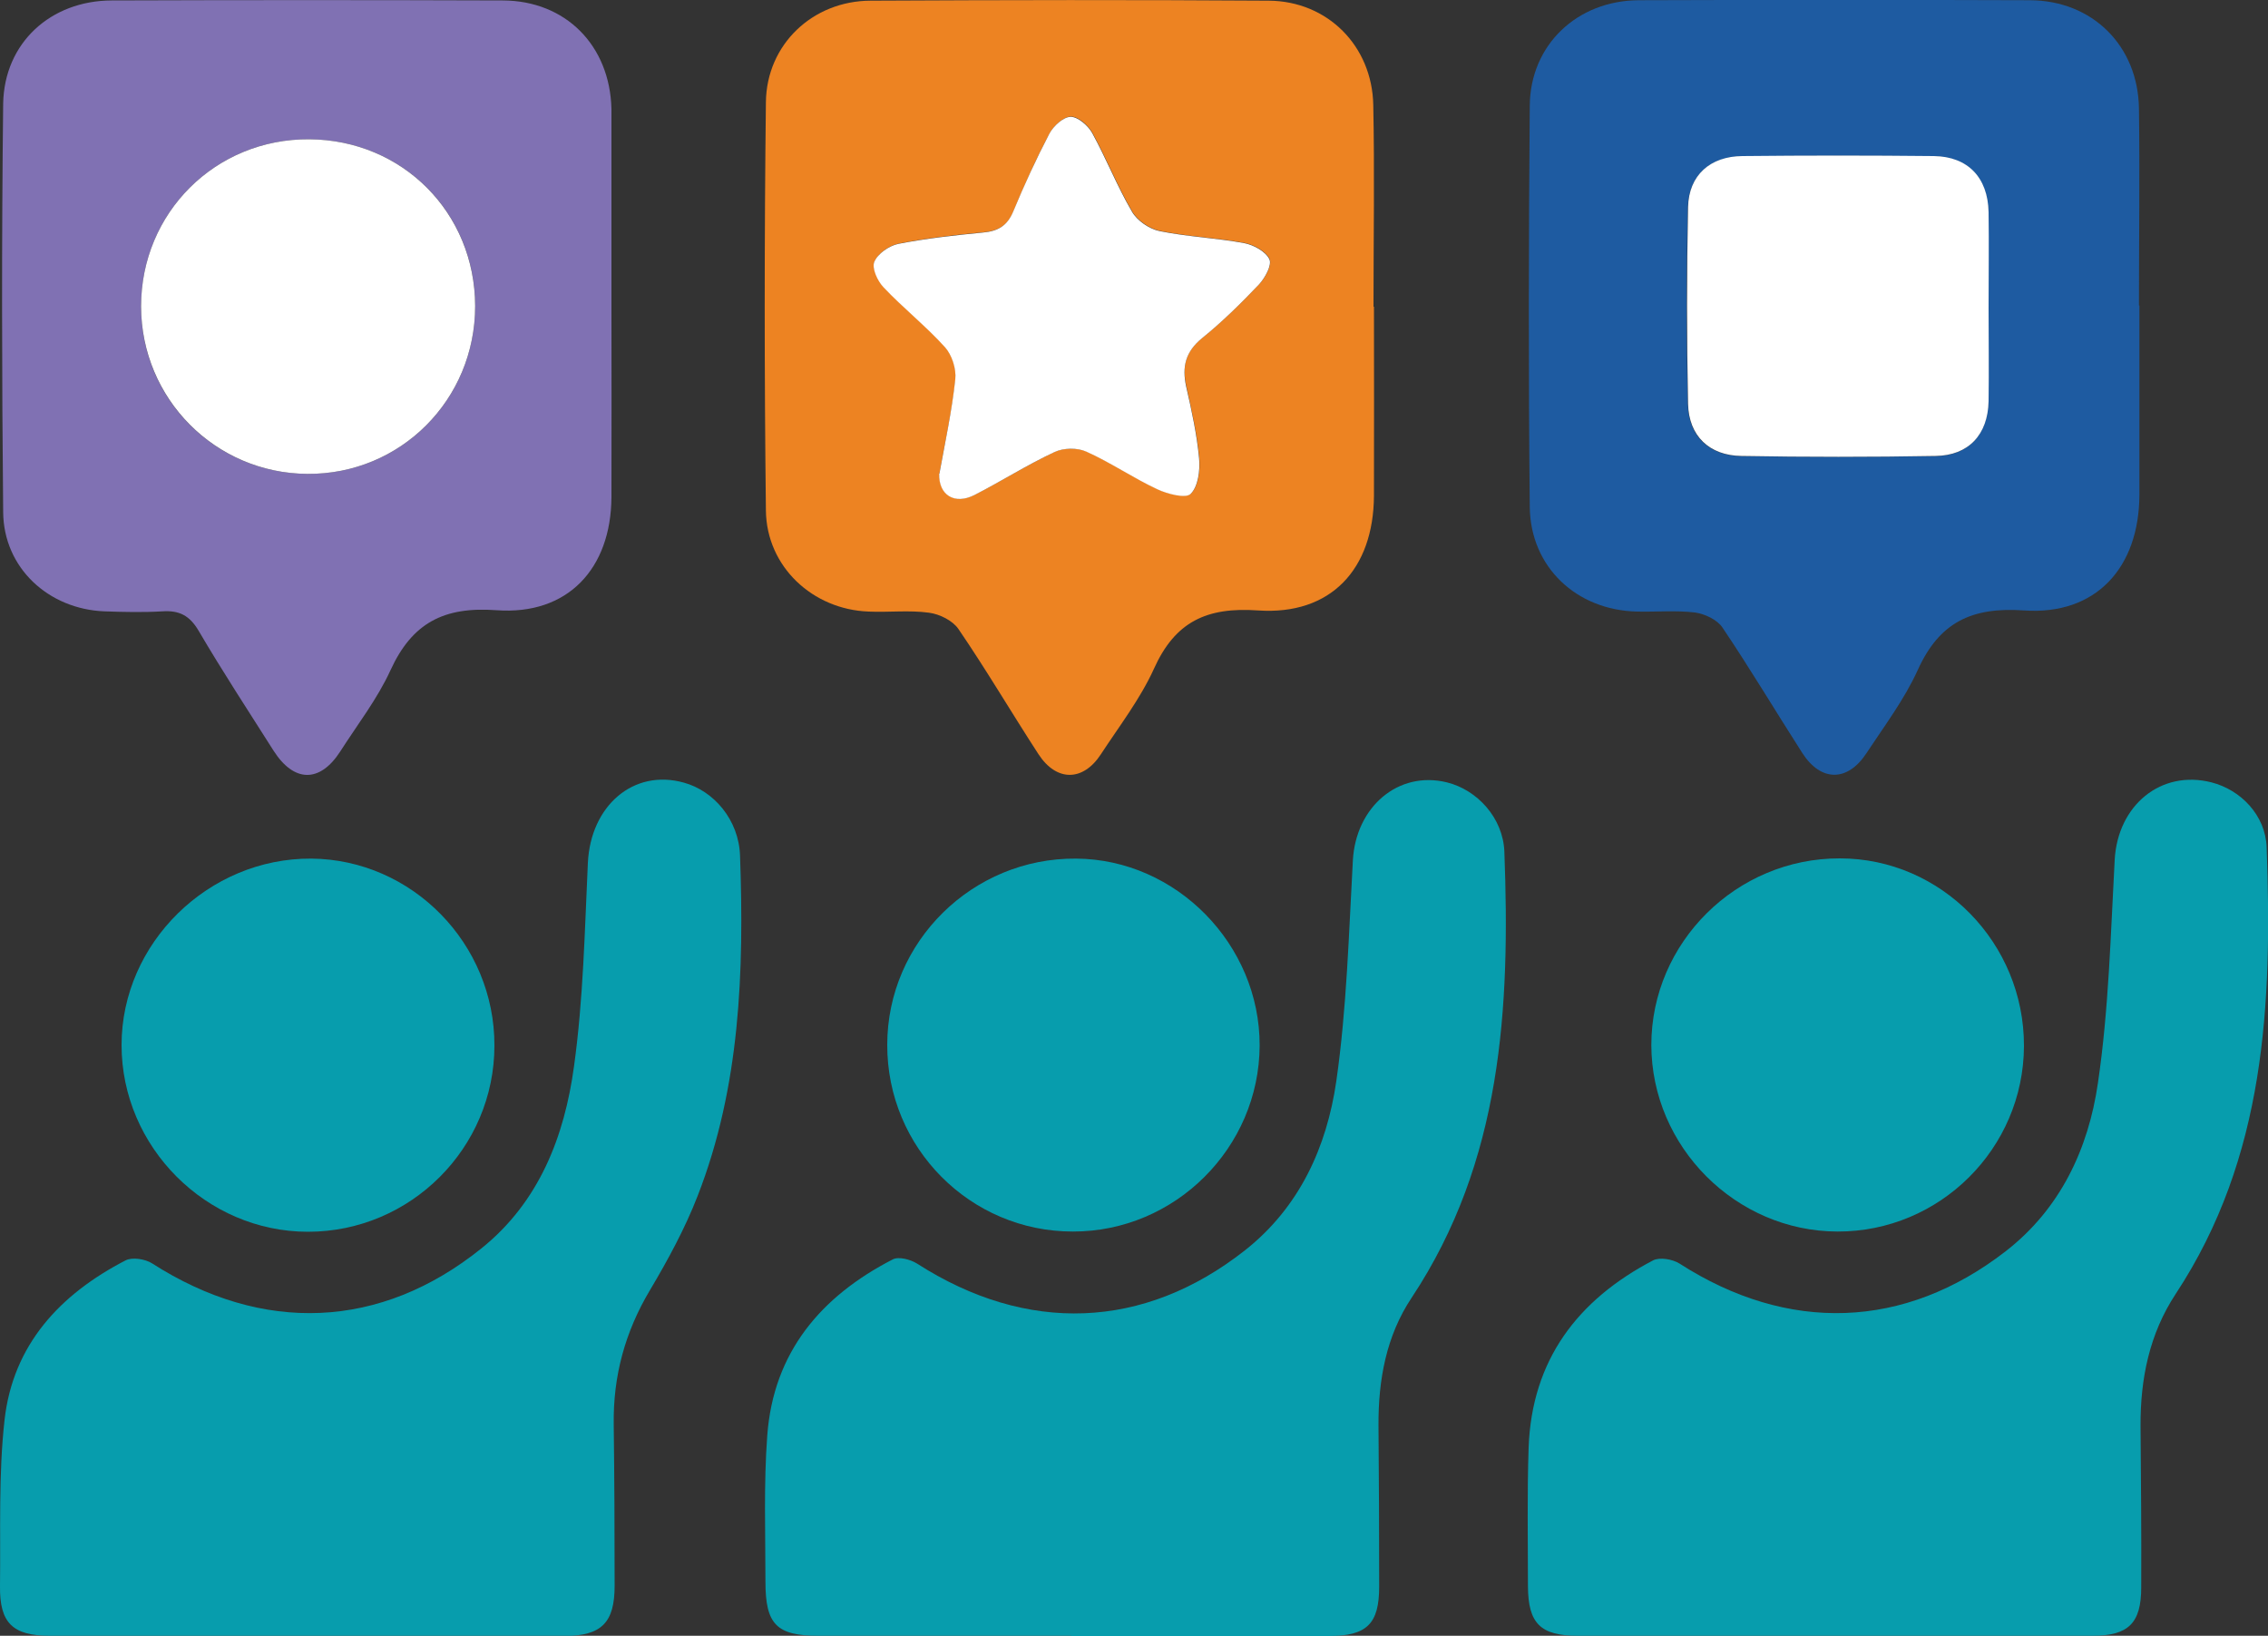
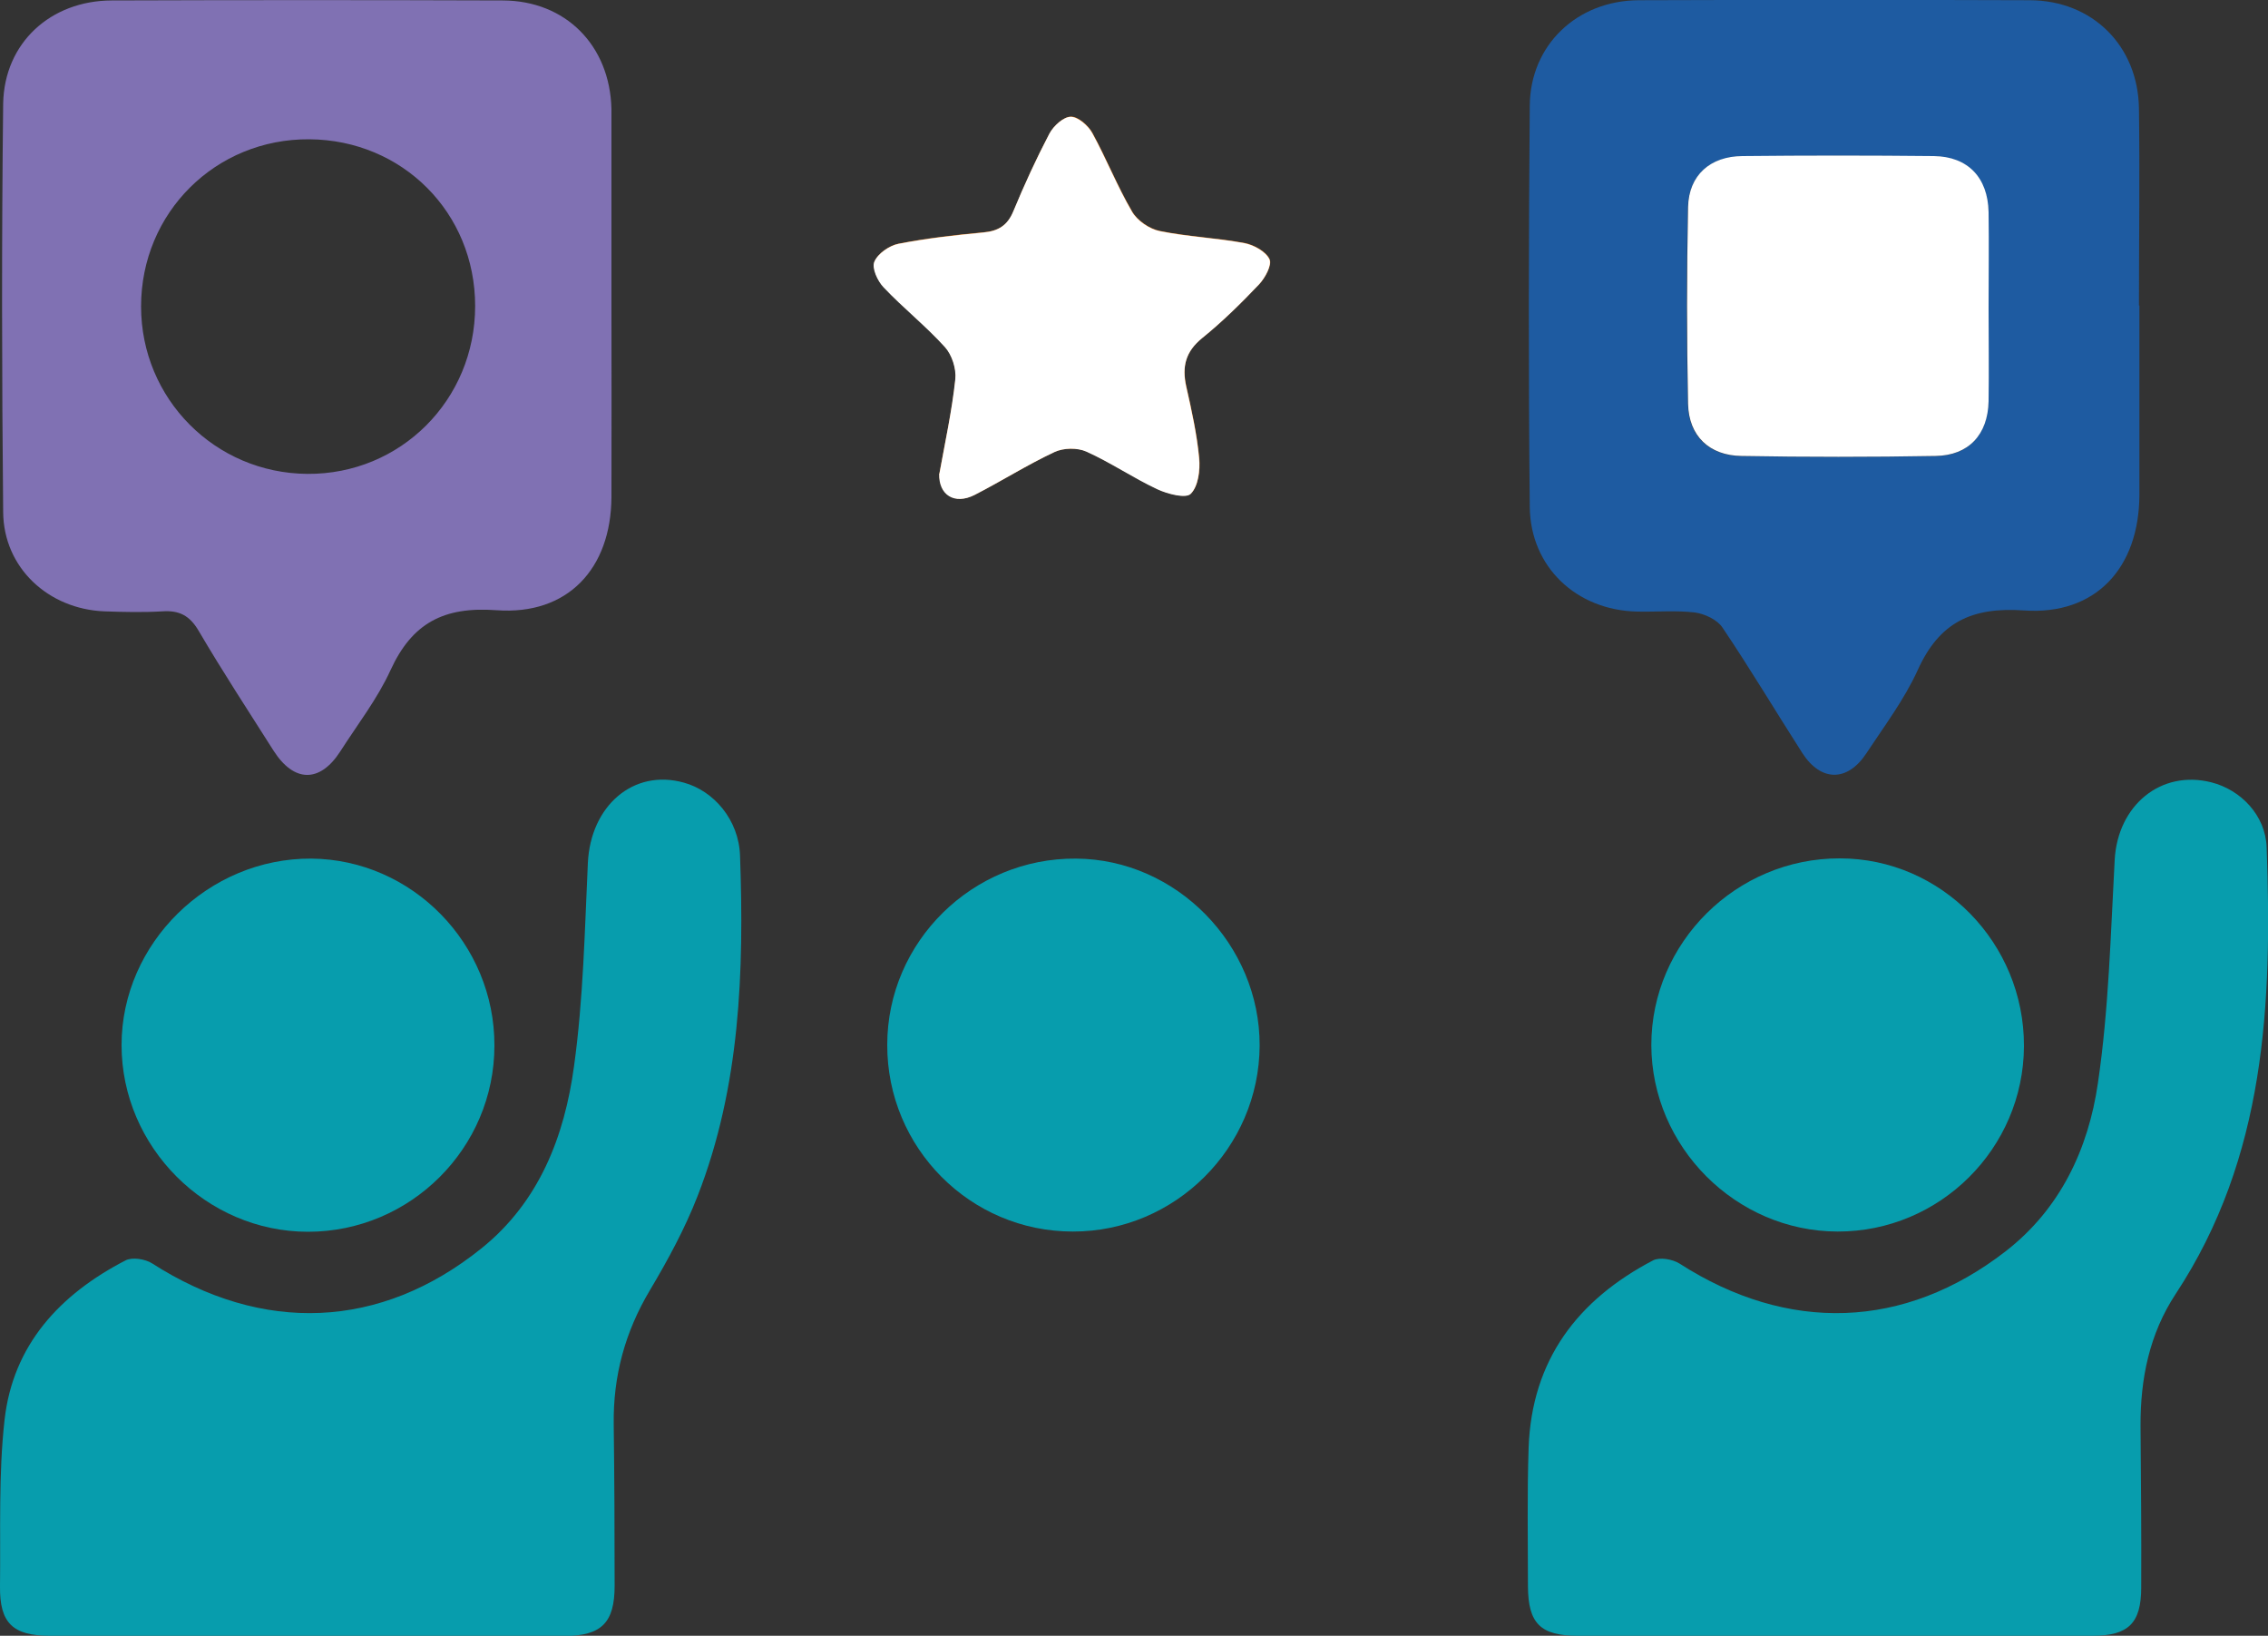
<svg xmlns="http://www.w3.org/2000/svg" id="Layer_2" data-name="Layer 2" viewBox="0 0 100 72.11">
  <rect x="0" y="0" width="100" height="72.11" fill="#333333" stroke="none" />
  <defs>
    <style>
      .cls-1 {
        fill: #079dad;
      }

      .cls-1, .cls-2, .cls-3, .cls-4, .cls-5 {
        stroke-width: 0px;
      }

      .cls-2 {
        fill: #1e5ba1;
      }

      .cls-3 {
        fill: #8071b3;
      }

      .cls-4 {
        fill: #fff;
      }

      .cls-5 {
        fill: #ed8322;
      }
    </style>
  </defs>
  <g id="Layer_1-2" data-name="Layer 1">
    <g>
-       <path class="cls-5" d="m60.58,13.52c0,2.78.01,5.56,0,8.34-.02,3.23-1.9,5.27-5.11,5.05-2.27-.16-3.66.5-4.59,2.57-.61,1.34-1.53,2.53-2.34,3.77-.79,1.21-1.96,1.21-2.75,0-1.19-1.83-2.3-3.72-3.53-5.52-.25-.37-.83-.66-1.3-.72-.87-.12-1.78-.01-2.66-.05-2.47-.09-4.5-1.98-4.53-4.45-.07-6-.07-12.01,0-18.01.03-2.54,2.06-4.46,4.61-4.47,5.86-.03,11.71-.04,17.57,0,2.58.02,4.55,1.99,4.6,4.6.06,2.96.01,5.93.01,8.89h0Zm-19.16,7.35c-.03.94.67,1.39,1.56.94,1.19-.61,2.32-1.32,3.52-1.89.39-.18,1.01-.19,1.41-.02,1.08.49,2.07,1.16,3.13,1.66.45.21,1.25.41,1.47.2.33-.33.42-1.04.37-1.57-.1-1.06-.34-2.12-.57-3.16-.2-.88-.04-1.54.71-2.14.89-.72,1.71-1.53,2.5-2.36.27-.28.58-.86.46-1.11-.16-.34-.69-.63-1.1-.71-1.24-.23-2.5-.28-3.73-.53-.46-.09-1-.46-1.23-.86-.65-1.11-1.13-2.33-1.75-3.46-.18-.33-.63-.73-.95-.72-.32,0-.76.4-.94.74-.59,1.11-1.11,2.26-1.59,3.42-.26.64-.67.88-1.33.94-1.25.11-2.51.26-3.74.5-.41.08-.91.43-1.06.79-.12.28.15.85.41,1.13.87.91,1.86,1.7,2.7,2.63.31.34.51.96.46,1.42-.15,1.39-.46,2.77-.71,4.16Z" />
+       <path class="cls-5" d="m60.58,13.52h0Zm-19.16,7.35c-.03.94.67,1.39,1.56.94,1.19-.61,2.32-1.32,3.52-1.89.39-.18,1.01-.19,1.41-.02,1.08.49,2.07,1.16,3.13,1.66.45.21,1.25.41,1.47.2.33-.33.42-1.04.37-1.57-.1-1.06-.34-2.12-.57-3.16-.2-.88-.04-1.54.71-2.14.89-.72,1.71-1.53,2.5-2.36.27-.28.58-.86.46-1.11-.16-.34-.69-.63-1.1-.71-1.24-.23-2.5-.28-3.73-.53-.46-.09-1-.46-1.23-.86-.65-1.11-1.13-2.33-1.75-3.46-.18-.33-.63-.73-.95-.72-.32,0-.76.4-.94.74-.59,1.11-1.11,2.26-1.59,3.42-.26.64-.67.88-1.33.94-1.25.11-2.51.26-3.74.5-.41.08-.91.43-1.06.79-.12.28.15.85.41,1.13.87.91,1.86,1.7,2.7,2.63.31.34.51.96.46,1.42-.15,1.39-.46,2.77-.71,4.16Z" />
      <path class="cls-2" d="m94.33,13.47c0,2.78,0,5.56,0,8.34-.01,3.22-1.92,5.32-5.09,5.1-2.3-.16-3.73.52-4.68,2.62-.59,1.3-1.48,2.48-2.27,3.68-.83,1.26-2,1.26-2.82-.01-1.18-1.84-2.3-3.72-3.52-5.53-.23-.35-.78-.61-1.22-.67-.84-.1-1.7-.02-2.55-.04-2.67-.06-4.7-1.96-4.73-4.61-.06-5.89-.05-11.79,0-17.69.02-2.69,2.1-4.64,4.81-4.65,5.75-.02,11.49-.02,17.24,0,2.76.01,4.77,2.01,4.81,4.77.04,2.89,0,5.78,0,8.68Zm-6.66.11c0-1.41.02-2.82,0-4.22-.03-1.52-.91-2.45-2.41-2.47-2.82-.03-5.63-.03-8.45,0-1.41.01-2.35.85-2.39,2.25-.07,2.89-.07,5.78,0,8.67.03,1.42.94,2.28,2.35,2.3,2.85.04,5.71.04,8.56,0,1.46-.02,2.31-.94,2.34-2.41.03-1.37,0-2.74,0-4.11Z" />
      <path class="cls-3" d="m26.96,13.47c0,2.82.01,5.64,0,8.45-.02,3.15-1.93,5.21-5.07,4.98-2.33-.17-3.72.57-4.67,2.64-.58,1.27-1.46,2.4-2.22,3.59-.9,1.39-2.04,1.37-2.94-.04-1.11-1.75-2.25-3.49-3.3-5.28-.4-.68-.86-.91-1.6-.86-.85.05-1.71.03-2.56,0-2.47-.1-4.44-1.92-4.46-4.37-.06-6.01-.07-12.01,0-18.02C.19,1.89,2.23.03,4.92.02,10.67,0,16.42,0,22.17.02c2.77.01,4.72,1.98,4.79,4.78,0,.07,0,.15,0,.22,0,2.82,0,5.64,0,8.45Zm-6.01.02c0-4.11-3.2-7.32-7.31-7.35-4.14-.03-7.42,3.24-7.42,7.37,0,4.07,3.26,7.35,7.33,7.38,4.11.03,7.4-3.26,7.4-7.4Z" />
      <path class="cls-1" d="m13.55,72.11c-3.78,0-7.56,0-11.34,0-1.65,0-2.23-.56-2.21-2.19.03-2.44-.07-4.9.2-7.32.37-3.32,2.45-5.55,5.34-7.04.29-.15.86-.06,1.16.13,4.88,3.13,10.08,2.92,14.53-.66,2.55-2.05,3.66-4.94,4.08-8.03.41-2.96.47-5.97.61-8.96.12-2.52,2.01-4.16,4.23-3.54,1.32.36,2.43,1.64,2.48,3.23.18,5.09.01,10.17-1.87,14.99-.56,1.44-1.31,2.82-2.1,4.15-1.1,1.84-1.63,3.79-1.6,5.92.03,2.37.04,4.74.04,7.11,0,1.64-.58,2.21-2.21,2.22-3.78,0-7.56,0-11.34,0Z" />
      <path class="cls-1" d="m80.92,72.11c-3.78,0-7.56,0-11.34,0-1.66,0-2.2-.54-2.21-2.18,0-2.04-.04-4.08.03-6.12.14-3.86,2.16-6.51,5.49-8.25.29-.15.86-.05,1.16.14,4.79,3.08,9.92,2.91,14.37-.53,2.43-1.88,3.66-4.53,4.08-7.42.48-3.25.56-6.55.74-9.84.13-2.41,2.04-3.99,4.27-3.42,1.29.33,2.38,1.45,2.43,2.86.25,6.88-.04,13.66-4.01,19.69-1.16,1.76-1.56,3.74-1.55,5.82.02,2.37.04,4.74.03,7.12,0,1.58-.57,2.13-2.15,2.13-3.78,0-7.56,0-11.34,0Z" />
-       <path class="cls-1" d="m47.22,72.11c-3.71,0-7.42,0-11.12,0-1.86,0-2.35-.5-2.35-2.38,0-2.15-.08-4.31.08-6.45.27-3.66,2.36-6.13,5.53-7.76.26-.14.78,0,1.07.18,4.84,3.11,10,2.93,14.46-.58,2.41-1.9,3.61-4.56,4.03-7.46.46-3.21.55-6.48.73-9.73.13-2.36,2-3.97,4.15-3.44,1.33.33,2.47,1.56,2.53,3.05.26,6.89-.1,13.65-4.09,19.67-1.12,1.68-1.47,3.62-1.46,5.62.02,2.37.03,4.75.03,7.12,0,1.64-.55,2.17-2.22,2.17-3.78,0-7.56,0-11.35,0Z" />
      <path class="cls-1" d="m89.24,46.12c-.02,4.51-3.71,8.18-8.22,8.17-4.48-.01-8.2-3.73-8.21-8.22,0-4.52,3.75-8.24,8.31-8.23,4.48,0,8.13,3.73,8.12,8.27Z" />
      <path class="cls-1" d="m21.8,46.09c0,4.52-3.7,8.21-8.22,8.21-4.49,0-8.22-3.74-8.22-8.23,0-4.49,3.83-8.25,8.37-8.22,4.44.04,8.08,3.75,8.07,8.24Z" />
      <path class="cls-1" d="m39.12,46.06c0-4.54,3.76-8.25,8.33-8.21,4.42.03,8.1,3.79,8.09,8.24-.02,4.51-3.73,8.21-8.24,8.2-4.52,0-8.19-3.69-8.18-8.23Z" />
      <path class="cls-4" d="m41.42,20.88c.25-1.38.55-2.76.7-4.16.05-.46-.15-1.08-.46-1.42-.84-.93-1.84-1.72-2.7-2.63-.27-.28-.53-.85-.41-1.13.15-.36.66-.71,1.06-.79,1.23-.24,2.49-.38,3.74-.5.67-.06,1.07-.31,1.33-.94.48-1.16,1.01-2.31,1.59-3.42.18-.34.62-.74.94-.74.32,0,.77.39.95.72.62,1.13,1.1,2.35,1.75,3.46.23.4.77.77,1.23.86,1.23.25,2.5.3,3.73.53.41.08.94.37,1.1.71.12.25-.19.82-.46,1.11-.79.83-1.61,1.64-2.5,2.36-.74.6-.9,1.26-.71,2.14.24,1.05.47,2.1.57,3.16.05.53-.04,1.24-.37,1.57-.21.22-1.02.01-1.47-.2-1.07-.5-2.06-1.18-3.13-1.66-.4-.18-1.01-.17-1.41.02-1.2.56-2.33,1.28-3.52,1.89-.89.45-1.59,0-1.56-.94Z" />
      <path class="cls-4" d="m87.68,13.58c0,1.37.02,2.74,0,4.11-.03,1.47-.88,2.39-2.34,2.41-2.85.05-5.71.05-8.56,0-1.41-.02-2.32-.88-2.35-2.3-.06-2.89-.06-5.78,0-8.67.03-1.41.98-2.24,2.39-2.25,2.82-.03,5.63-.03,8.45,0,1.5.02,2.38.95,2.41,2.47.02,1.41,0,2.82,0,4.22Z" />
-       <path class="cls-4" d="m20.95,13.49c0,4.13-3.29,7.43-7.4,7.4-4.06-.03-7.32-3.31-7.33-7.38,0-4.13,3.28-7.4,7.42-7.37,4.11.03,7.3,3.24,7.31,7.35Z" />
    </g>
  </g>
</svg>